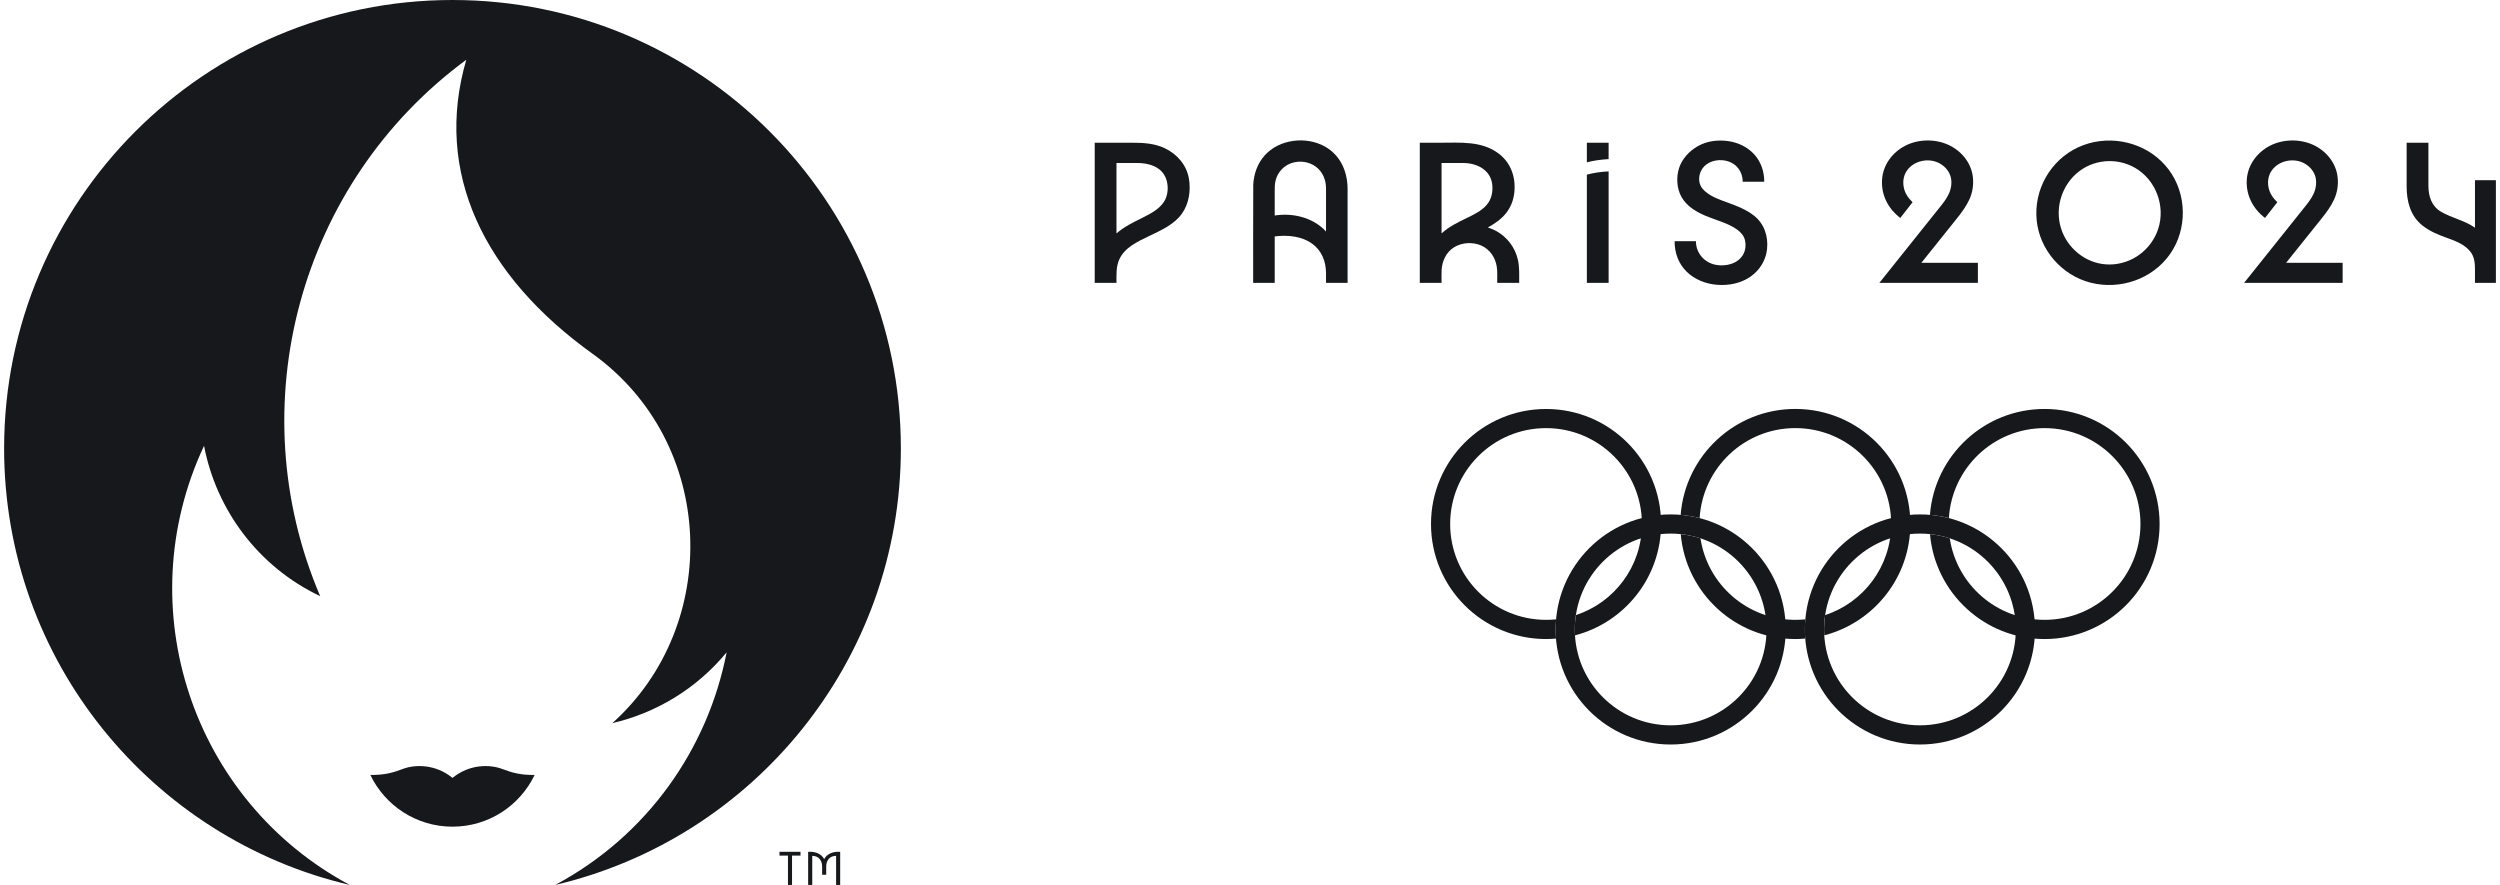
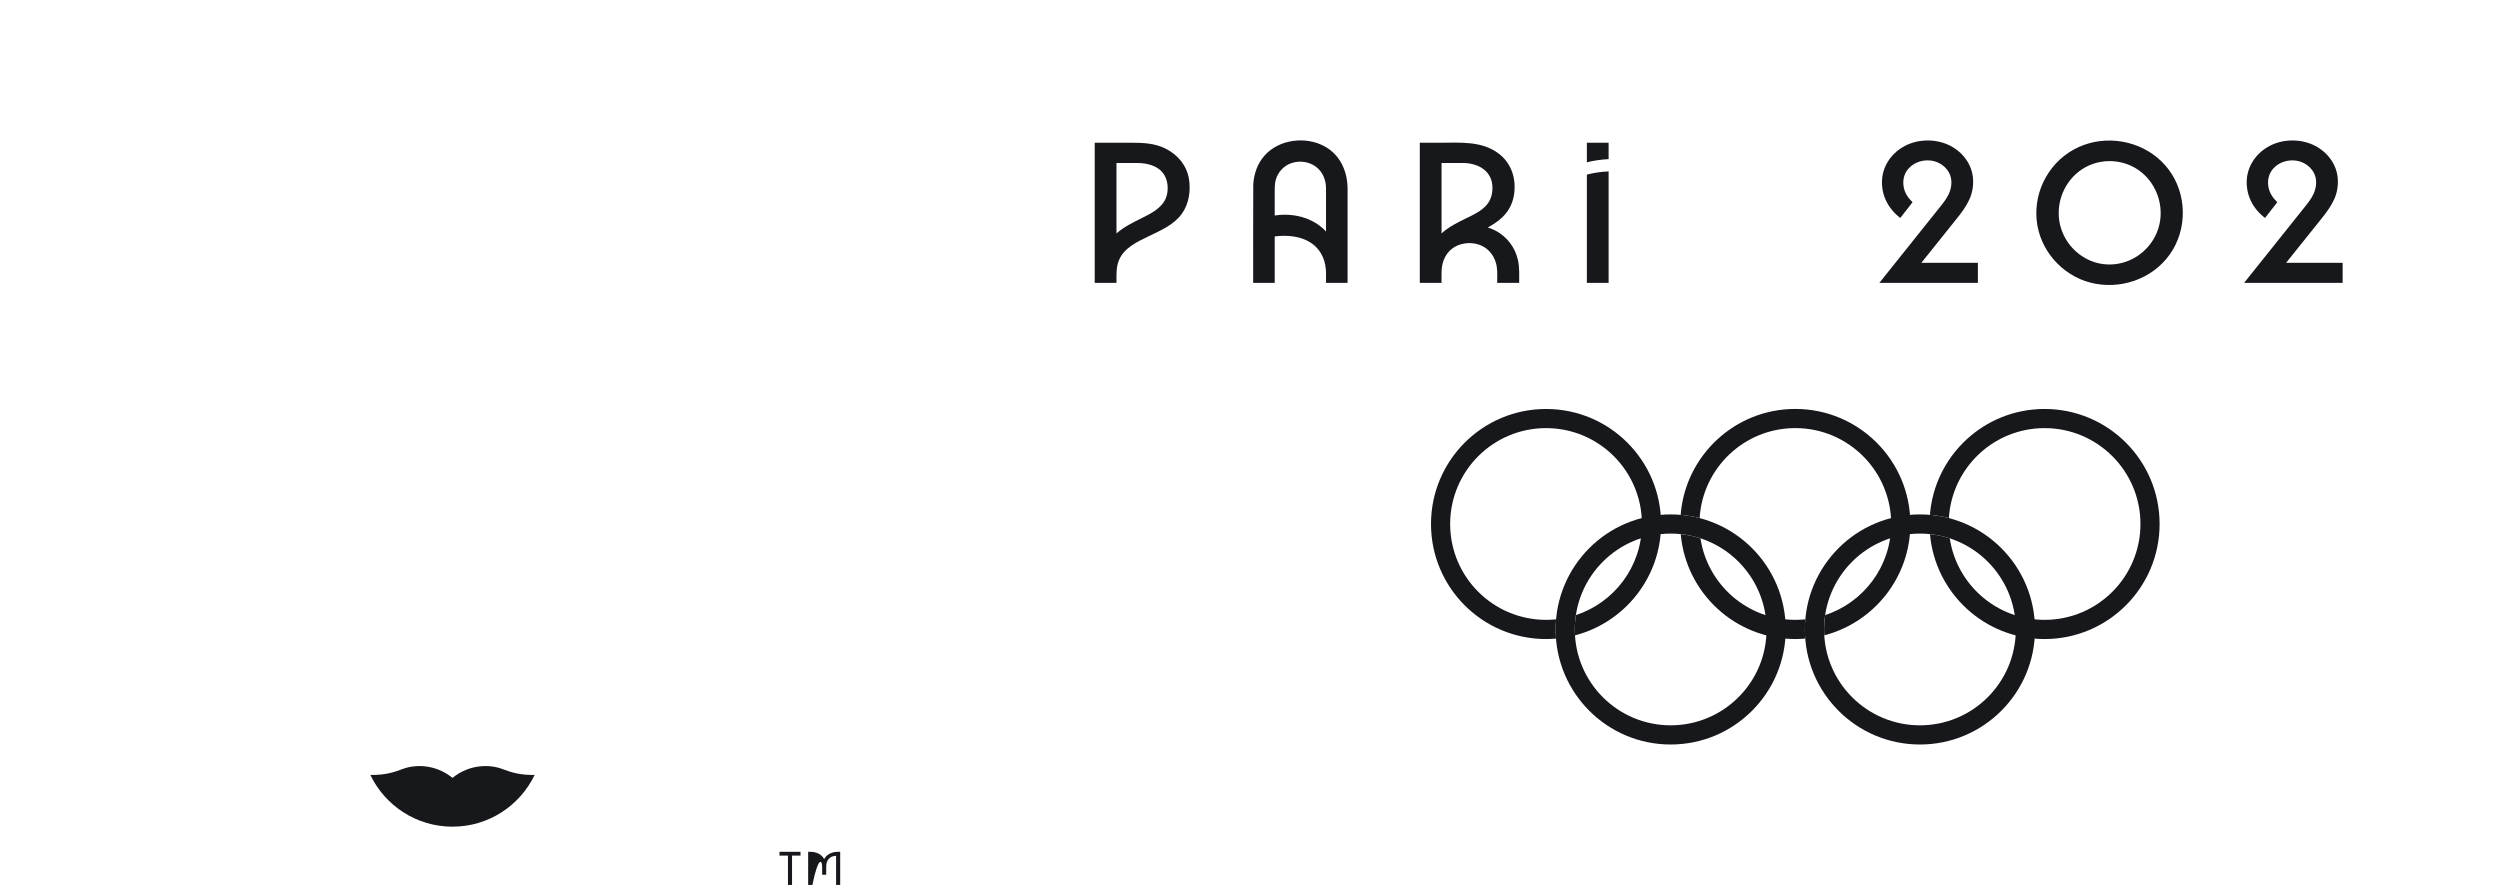
<svg xmlns="http://www.w3.org/2000/svg" width="226" height="80" viewBox="0 0 226 80" fill="none">
  <path d="M45.368 69.503C44.281 69.099 42.452 69.062 40.905 70.321C39.358 69.062 37.529 69.099 36.441 69.503C35.532 69.842 34.819 70.068 33.48 70.056C34.807 72.823 37.634 74.731 40.905 74.731C44.176 74.731 47.003 72.823 48.33 70.056C46.99 70.068 46.278 69.842 45.368 69.503Z" fill="#17181C" />
-   <path d="M40.906 1.52588e-05C18.521 1.52588e-05 0.372 18.148 0.372 40.534C0.372 59.723 13.708 75.799 31.618 79.998C17.386 72.385 11.583 54.926 18.445 40.302C19.555 46.077 23.32 51.223 28.945 53.893C21.608 36.732 27.011 16.558 42.153 5.401C39.174 15.6 43.749 24.933 53.563 31.979C64.788 40.038 65.263 56.482 55.356 65.371C59.291 64.455 62.952 62.288 65.687 58.971C63.999 67.663 58.549 75.528 50.193 79.998C68.103 75.799 81.438 59.723 81.438 40.534C81.438 18.148 63.292 1.52588e-05 40.906 1.52588e-05Z" fill="#17181C" />
-   <path d="M70.466 77.348H71.232V79.998H71.6V77.348H72.366V77.002H70.466V77.348ZM75.754 77.002C75.183 77.002 74.727 77.251 74.505 77.661C74.284 77.251 73.828 77.002 73.255 77.002H73.057V79.998H73.427V77.371H73.44C73.975 77.371 74.321 77.749 74.321 78.33V79.076H74.689V78.33C74.689 77.749 75.035 77.371 75.57 77.371H75.583V79.998H75.953V77.002H75.754Z" fill="#17181C" />
+   <path d="M70.466 77.348H71.232V79.998H71.6V77.348H72.366V77.002H70.466V77.348ZM75.754 77.002C75.183 77.002 74.727 77.251 74.505 77.661C74.284 77.251 73.828 77.002 73.255 77.002H73.057V79.998H73.427H73.44C73.975 77.371 74.321 77.749 74.321 78.33V79.076H74.689V78.33C74.689 77.749 75.035 77.371 75.57 77.371H75.583V79.998H75.953V77.002H75.754Z" fill="#17181C" />
  <path d="M105.315 13.409C104.372 12.955 103.354 12.902 102.328 12.902H98.962V25.569H100.93C100.93 24.852 100.883 24.107 101.19 23.437C101.686 22.359 102.842 21.841 103.851 21.352C104.934 20.829 106.134 20.318 106.852 19.304C107.488 18.405 107.662 17.214 107.476 16.14C107.262 14.912 106.422 13.942 105.315 13.409ZM105.218 18.251C104.751 18.951 103.961 19.344 103.228 19.709C102.428 20.108 101.605 20.505 100.93 21.103V14.734H102.796C103.84 14.734 104.99 15.055 105.403 16.128C105.655 16.782 105.611 17.66 105.218 18.251Z" fill="#17181C" />
  <path d="M119.784 13.253C118.08 12.289 115.637 12.574 114.319 14.059C113.678 14.78 113.353 15.709 113.295 16.663C113.281 16.905 113.286 25.569 113.286 25.569H115.234V21.372C116.382 21.227 117.666 21.338 118.629 22.038C119.491 22.664 119.87 23.651 119.872 24.693C119.872 24.985 119.872 25.569 119.872 25.569H121.821V17.075C121.819 15.517 121.181 14.042 119.784 13.253ZM119.765 20.814C118.607 19.64 116.831 19.229 115.234 19.484V17.414C115.234 17.034 115.225 16.653 115.323 16.28C115.51 15.566 116.052 14.977 116.754 14.742C117.486 14.495 118.333 14.607 118.954 15.07C119.577 15.535 119.865 16.25 119.872 17.014C119.877 17.608 119.872 18.204 119.872 18.798V20.937C119.836 20.897 119.803 20.852 119.765 20.814Z" fill="#17181C" />
  <path d="M135.218 20.863C134.993 20.743 134.753 20.644 134.501 20.564C135.127 20.221 135.746 19.797 136.183 19.224C136.589 18.693 136.82 18.08 136.893 17.417C137.045 16.029 136.591 14.705 135.447 13.858C133.924 12.727 131.998 12.902 130.21 12.902H128.349V25.569H130.317C130.317 25.193 130.304 24.815 130.321 24.439C130.361 23.602 130.73 22.794 131.461 22.346C132.177 21.91 133.153 21.858 133.915 22.2C134.684 22.545 135.182 23.283 135.307 24.105C135.38 24.584 135.345 25.086 135.345 25.569H137.333C137.333 24.873 137.371 24.166 137.217 23.483C136.962 22.357 136.236 21.407 135.218 20.863ZM132.247 14.734C133.499 14.734 134.766 15.345 134.903 16.716C134.969 17.375 134.824 18.028 134.386 18.535C133.906 19.088 133.191 19.422 132.543 19.734C131.757 20.113 130.967 20.507 130.317 21.098V14.734H132.247Z" fill="#17181C" />
  <path d="M143.452 14.675C144.093 14.504 144.758 14.424 145.419 14.383V12.901H143.452V14.675Z" fill="#17181C" />
  <path d="M143.452 15.786V25.569H145.419V15.494C144.758 15.522 144.092 15.619 143.452 15.786Z" fill="#17181C" />
-   <path d="M158.554 19.488C157.848 18.933 157.003 18.615 156.168 18.309C155.394 18.027 154.495 17.729 153.935 17.091C153.418 16.502 153.534 15.568 154.066 15.032C154.617 14.479 155.502 14.355 156.227 14.585C157.046 14.844 157.541 15.582 157.541 16.428H159.489C159.489 15.5 159.192 14.607 158.553 13.923C157.934 13.261 157.08 12.866 156.188 12.75C155.26 12.628 154.299 12.749 153.478 13.216C152.709 13.654 152.06 14.349 151.784 15.202C151.521 16.017 151.579 17.035 151.998 17.79C152.465 18.631 153.309 19.137 154.171 19.505C155.108 19.904 156.188 20.15 157.026 20.747C157.363 20.988 157.644 21.296 157.744 21.708C157.842 22.11 157.806 22.564 157.619 22.936C157.164 23.841 156.031 24.117 155.103 23.939C154.063 23.74 153.312 22.871 153.312 21.806H151.383C151.383 22.837 151.718 23.809 152.456 24.543C153.186 25.271 154.201 25.664 155.219 25.746C156.287 25.831 157.389 25.614 158.273 24.989C159.086 24.413 159.635 23.519 159.741 22.523C159.864 21.361 159.489 20.222 158.554 19.488Z" fill="#17181C" />
  <path d="M176.891 19.762C177.326 19.221 177.75 18.651 178.038 18.016C178.322 17.389 178.424 16.694 178.348 16.01C178.202 14.708 177.302 13.627 176.127 13.091C174.927 12.543 173.416 12.569 172.242 13.169C171.056 13.775 170.206 14.932 170.135 16.279C170.061 17.657 170.702 18.874 171.786 19.703L172.896 18.281C172.497 17.9 172.182 17.439 172.091 16.886C172.003 16.354 172.094 15.816 172.418 15.377C173.054 14.518 174.33 14.259 175.274 14.734C175.746 14.97 176.142 15.381 176.311 15.885C176.488 16.41 176.404 17.014 176.18 17.511C175.953 18.014 175.592 18.443 175.25 18.87C173.935 20.516 172.619 22.161 171.305 23.805C170.835 24.394 170.365 24.982 169.895 25.569H178.801V23.757H173.692L176.891 19.762Z" fill="#17181C" />
  <path d="M195.404 14.596C193.441 12.678 190.367 12.162 187.877 13.311C185.364 14.471 183.851 17.138 184.113 19.887C184.368 22.582 186.383 24.892 189 25.556C191.656 26.229 194.57 25.238 196.16 22.985C197.758 20.719 197.712 17.538 196.043 15.322C195.848 15.064 195.635 14.822 195.404 14.596ZM194.965 21.056C194.197 22.861 192.383 24.021 190.417 23.902C188.512 23.788 186.858 22.423 186.306 20.608C185.74 18.745 186.412 16.664 187.958 15.483C189.511 14.299 191.71 14.257 193.314 15.368C195.108 16.61 195.821 19.044 194.965 21.056Z" fill="#17181C" />
  <path d="M209.864 19.762C210.299 19.221 210.723 18.651 211.011 18.016C211.295 17.389 211.397 16.694 211.321 16.01C211.174 14.708 210.274 13.627 209.1 13.091C207.9 12.543 206.389 12.569 205.214 13.169C204.029 13.775 203.179 14.932 203.107 16.279C203.034 17.657 203.674 18.874 204.758 19.703L205.869 18.281C205.47 17.9 205.155 17.439 205.064 16.886C204.976 16.354 205.066 15.816 205.391 15.377C206.026 14.518 207.303 14.259 208.247 14.734C208.718 14.97 209.115 15.381 209.284 15.885C209.46 16.41 209.377 17.014 209.153 17.511C208.926 18.014 208.565 18.443 208.222 18.87C206.908 20.516 205.592 22.161 204.278 23.805C203.807 24.394 203.338 24.982 202.868 25.569H211.774V23.757H206.665L209.864 19.762Z" fill="#17181C" />
-   <path d="M223.738 16.293V20.586C222.801 19.919 221.63 19.715 220.65 19.128C219.802 18.622 219.533 17.735 219.529 16.797C219.524 15.879 219.529 12.902 219.529 12.902H217.56C217.56 12.902 217.558 15.539 217.56 16.857C217.562 18.207 217.895 19.526 219 20.395C219.681 20.931 220.5 21.261 221.312 21.545C222.036 21.799 222.806 22.116 223.303 22.728C223.695 23.21 223.738 23.787 223.738 24.381V25.569H225.628V16.293H223.738Z" fill="#17181C" />
  <path d="M161.429 56.903C161.429 62.646 156.771 67.304 151.027 67.304C145.283 67.304 140.629 62.646 140.629 56.903C140.629 51.159 145.283 46.503 151.027 46.503C156.771 46.503 161.429 51.159 161.429 56.903ZM151.027 48.237C146.242 48.237 142.362 52.117 142.362 56.903C142.362 61.688 146.242 65.569 151.027 65.569C155.815 65.569 159.696 61.688 159.696 56.903C159.696 52.117 155.815 48.237 151.027 48.237Z" fill="#17181C" />
  <path d="M183.964 56.903C183.964 62.646 179.306 67.304 173.563 67.304C167.819 67.304 163.162 62.646 163.162 56.903C163.162 51.159 167.819 46.503 173.563 46.503C179.306 46.503 183.964 51.159 183.964 56.903ZM173.563 48.237C168.775 48.237 164.896 52.117 164.896 56.903C164.896 61.688 168.775 65.569 173.563 65.569C178.349 65.569 182.23 61.688 182.23 56.903C182.23 52.117 178.349 48.237 173.563 48.237Z" fill="#17181C" />
  <path d="M139.764 36.972C134.018 36.972 129.363 41.626 129.363 47.37C129.363 53.113 134.018 57.77 139.764 57.77C140.067 57.77 140.365 57.752 140.663 57.727C140.643 57.456 140.628 57.181 140.628 56.903C140.628 56.592 140.646 56.291 140.671 55.99C140.371 56.019 140.07 56.034 139.764 56.034C134.976 56.034 131.095 52.157 131.095 47.37C131.095 42.582 134.976 38.702 139.764 38.702C144.549 38.702 148.43 42.582 148.43 47.37C148.43 51.213 145.927 54.47 142.46 55.605C142.397 56.029 142.362 56.463 142.362 56.903C142.362 57.084 142.369 57.258 142.379 57.436C146.856 56.273 150.161 52.206 150.161 47.37C150.161 41.626 145.507 36.972 139.764 36.972Z" fill="#17181C" />
  <path d="M184.828 36.97C179.364 36.97 174.887 41.184 174.465 46.541C175.051 46.592 175.625 46.69 176.18 46.836C176.455 42.298 180.222 38.702 184.828 38.702C189.617 38.702 193.497 42.582 193.497 47.368C193.497 52.157 189.617 56.034 184.828 56.034C180.486 56.034 176.884 52.837 176.26 48.667C175.689 48.48 175.088 48.352 174.471 48.286C174.934 53.598 179.395 57.77 184.828 57.77C190.572 57.77 195.228 53.113 195.228 47.368C195.228 41.626 190.572 36.97 184.828 36.97Z" fill="#17181C" />
  <path d="M162.296 36.968C156.83 36.968 152.352 41.187 151.931 46.539C152.519 46.592 153.091 46.692 153.648 46.835C153.923 42.297 157.688 38.7 162.296 38.7C167.083 38.7 170.963 42.58 170.963 47.366C170.963 51.212 168.46 54.468 164.995 55.603C164.933 56.029 164.897 56.462 164.897 56.901C164.897 57.081 164.902 57.256 164.914 57.434C169.389 56.272 172.696 52.204 172.696 47.366C172.696 41.624 168.041 36.968 162.296 36.968Z" fill="#17181C" />
  <path d="M163.163 56.903C163.163 56.592 163.178 56.291 163.205 55.99C162.905 56.019 162.603 56.034 162.296 56.034C157.95 56.034 154.352 52.837 153.724 48.668C153.152 48.48 152.556 48.353 151.939 48.288C152.402 53.598 156.861 57.77 162.296 57.77C162.599 57.77 162.9 57.752 163.196 57.727C163.173 57.456 163.163 57.181 163.163 56.903Z" fill="#17181C" />
</svg>